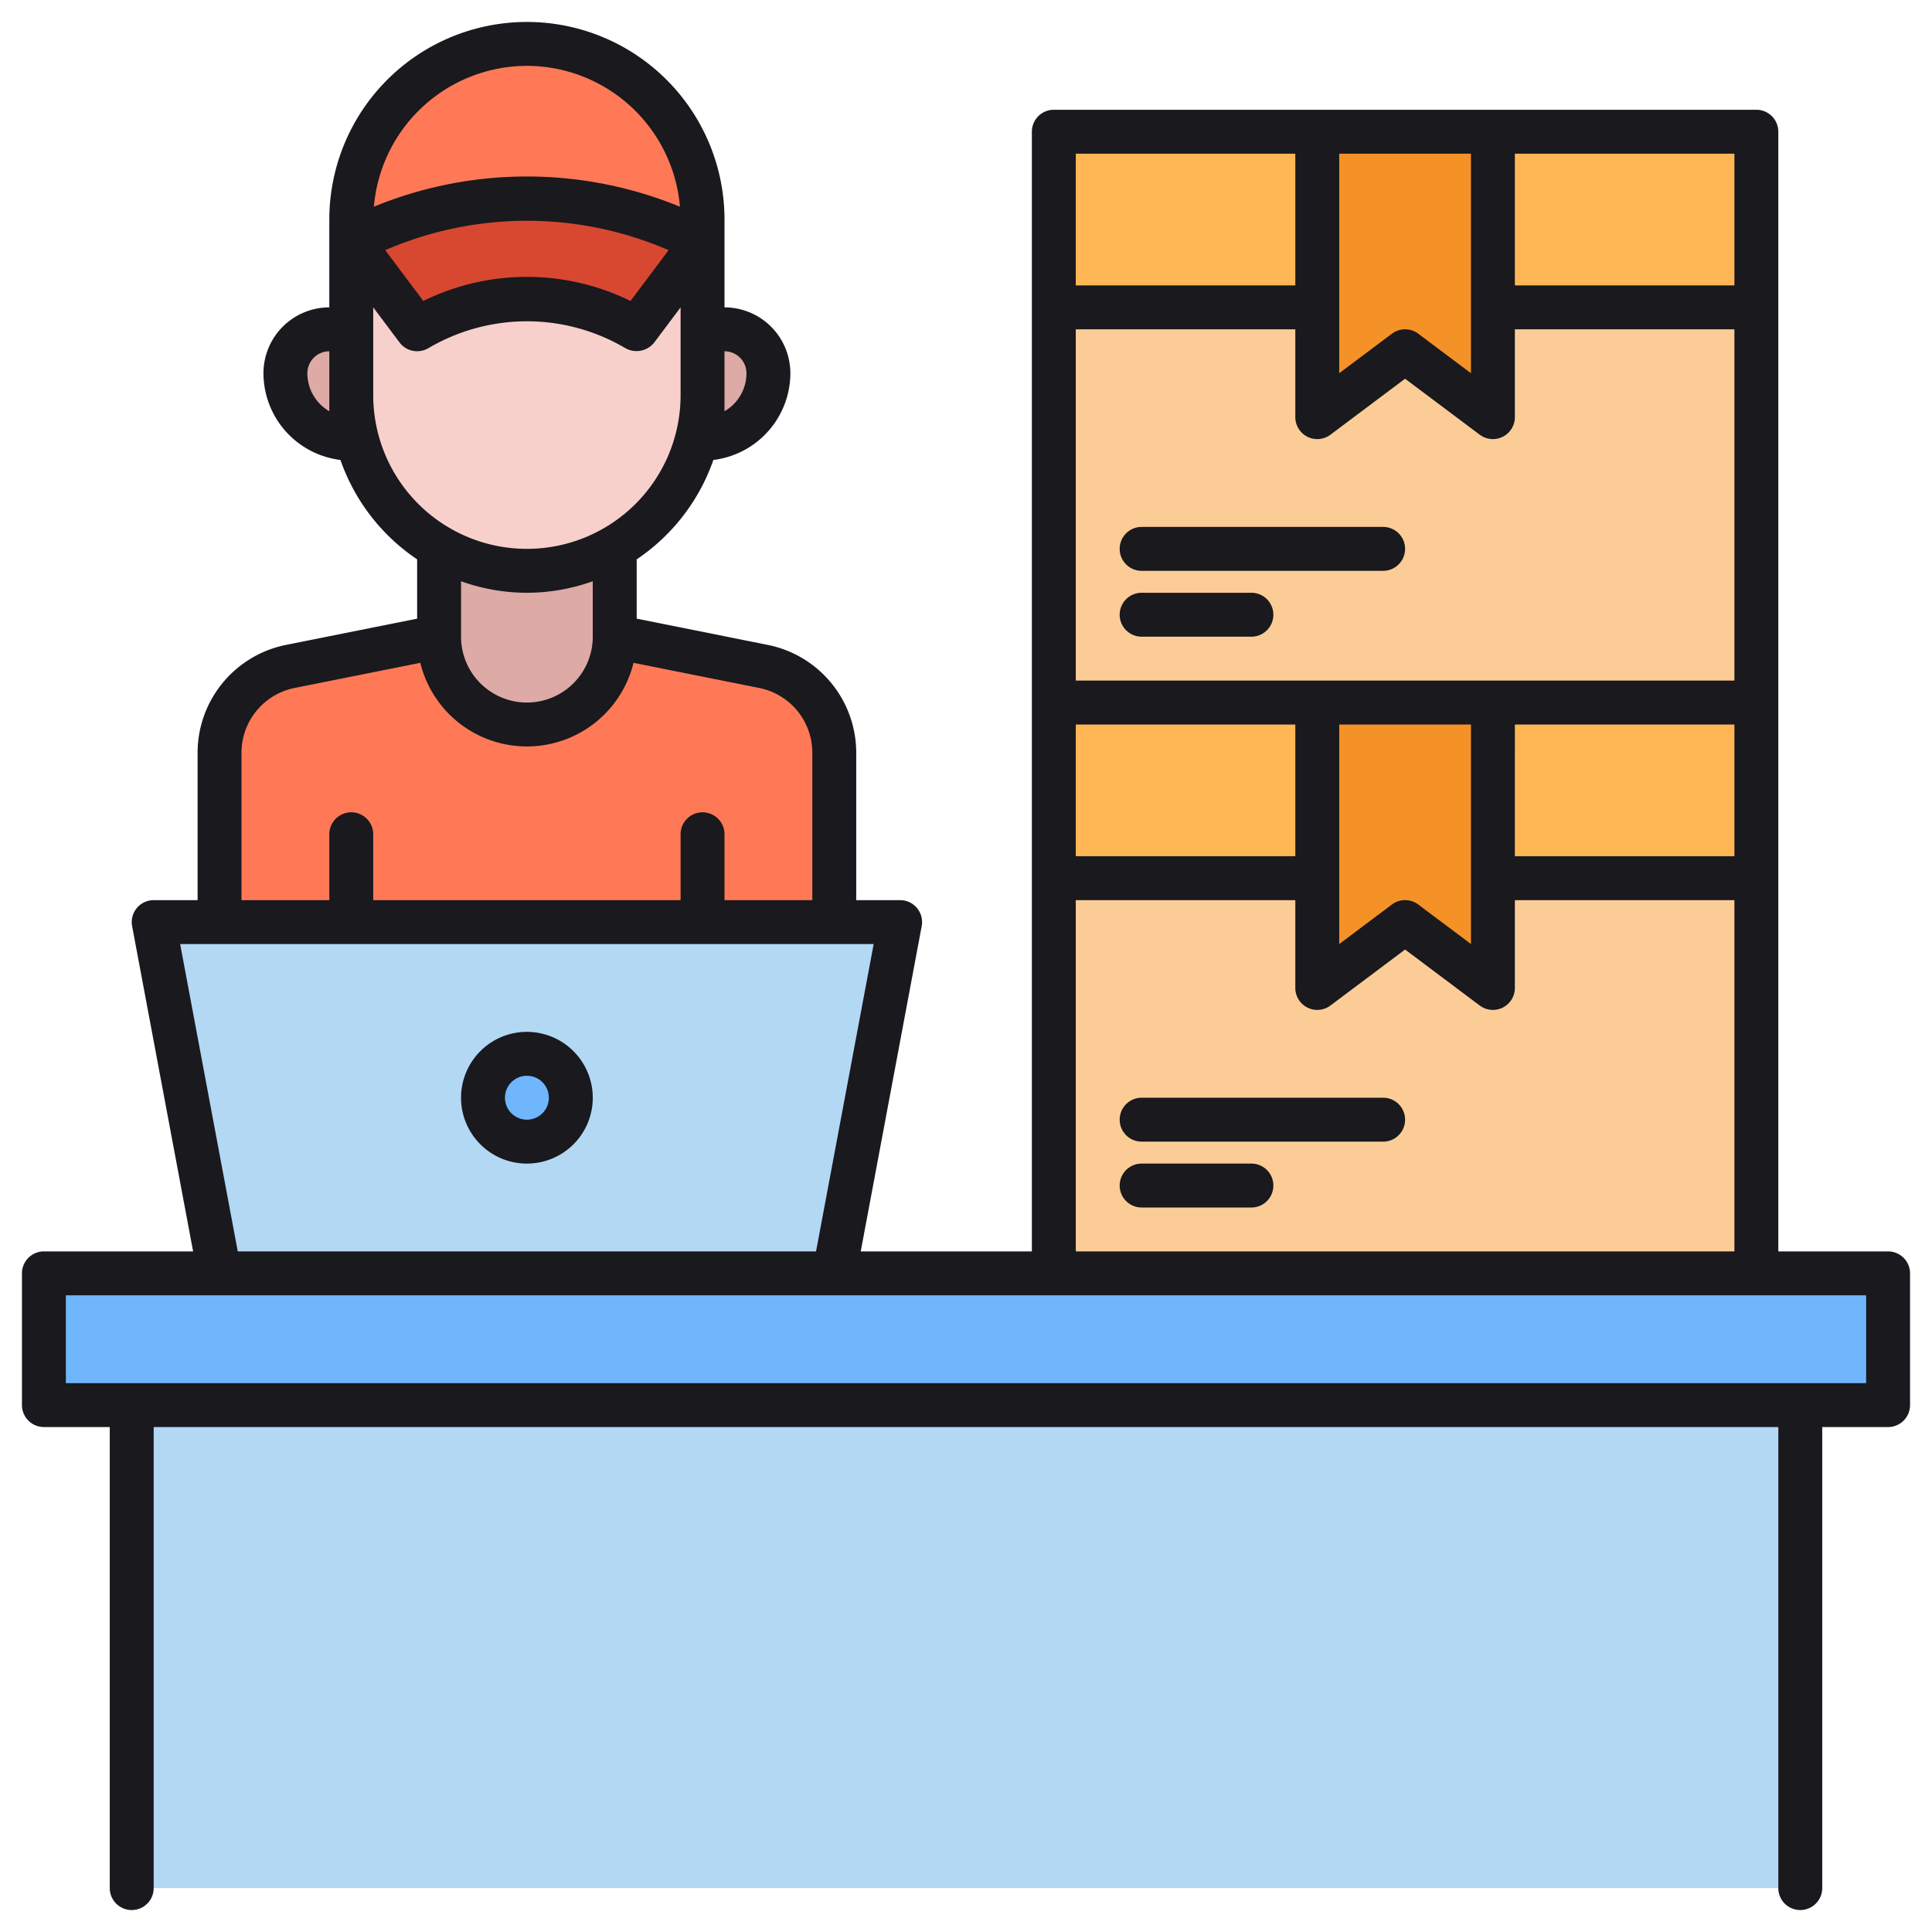
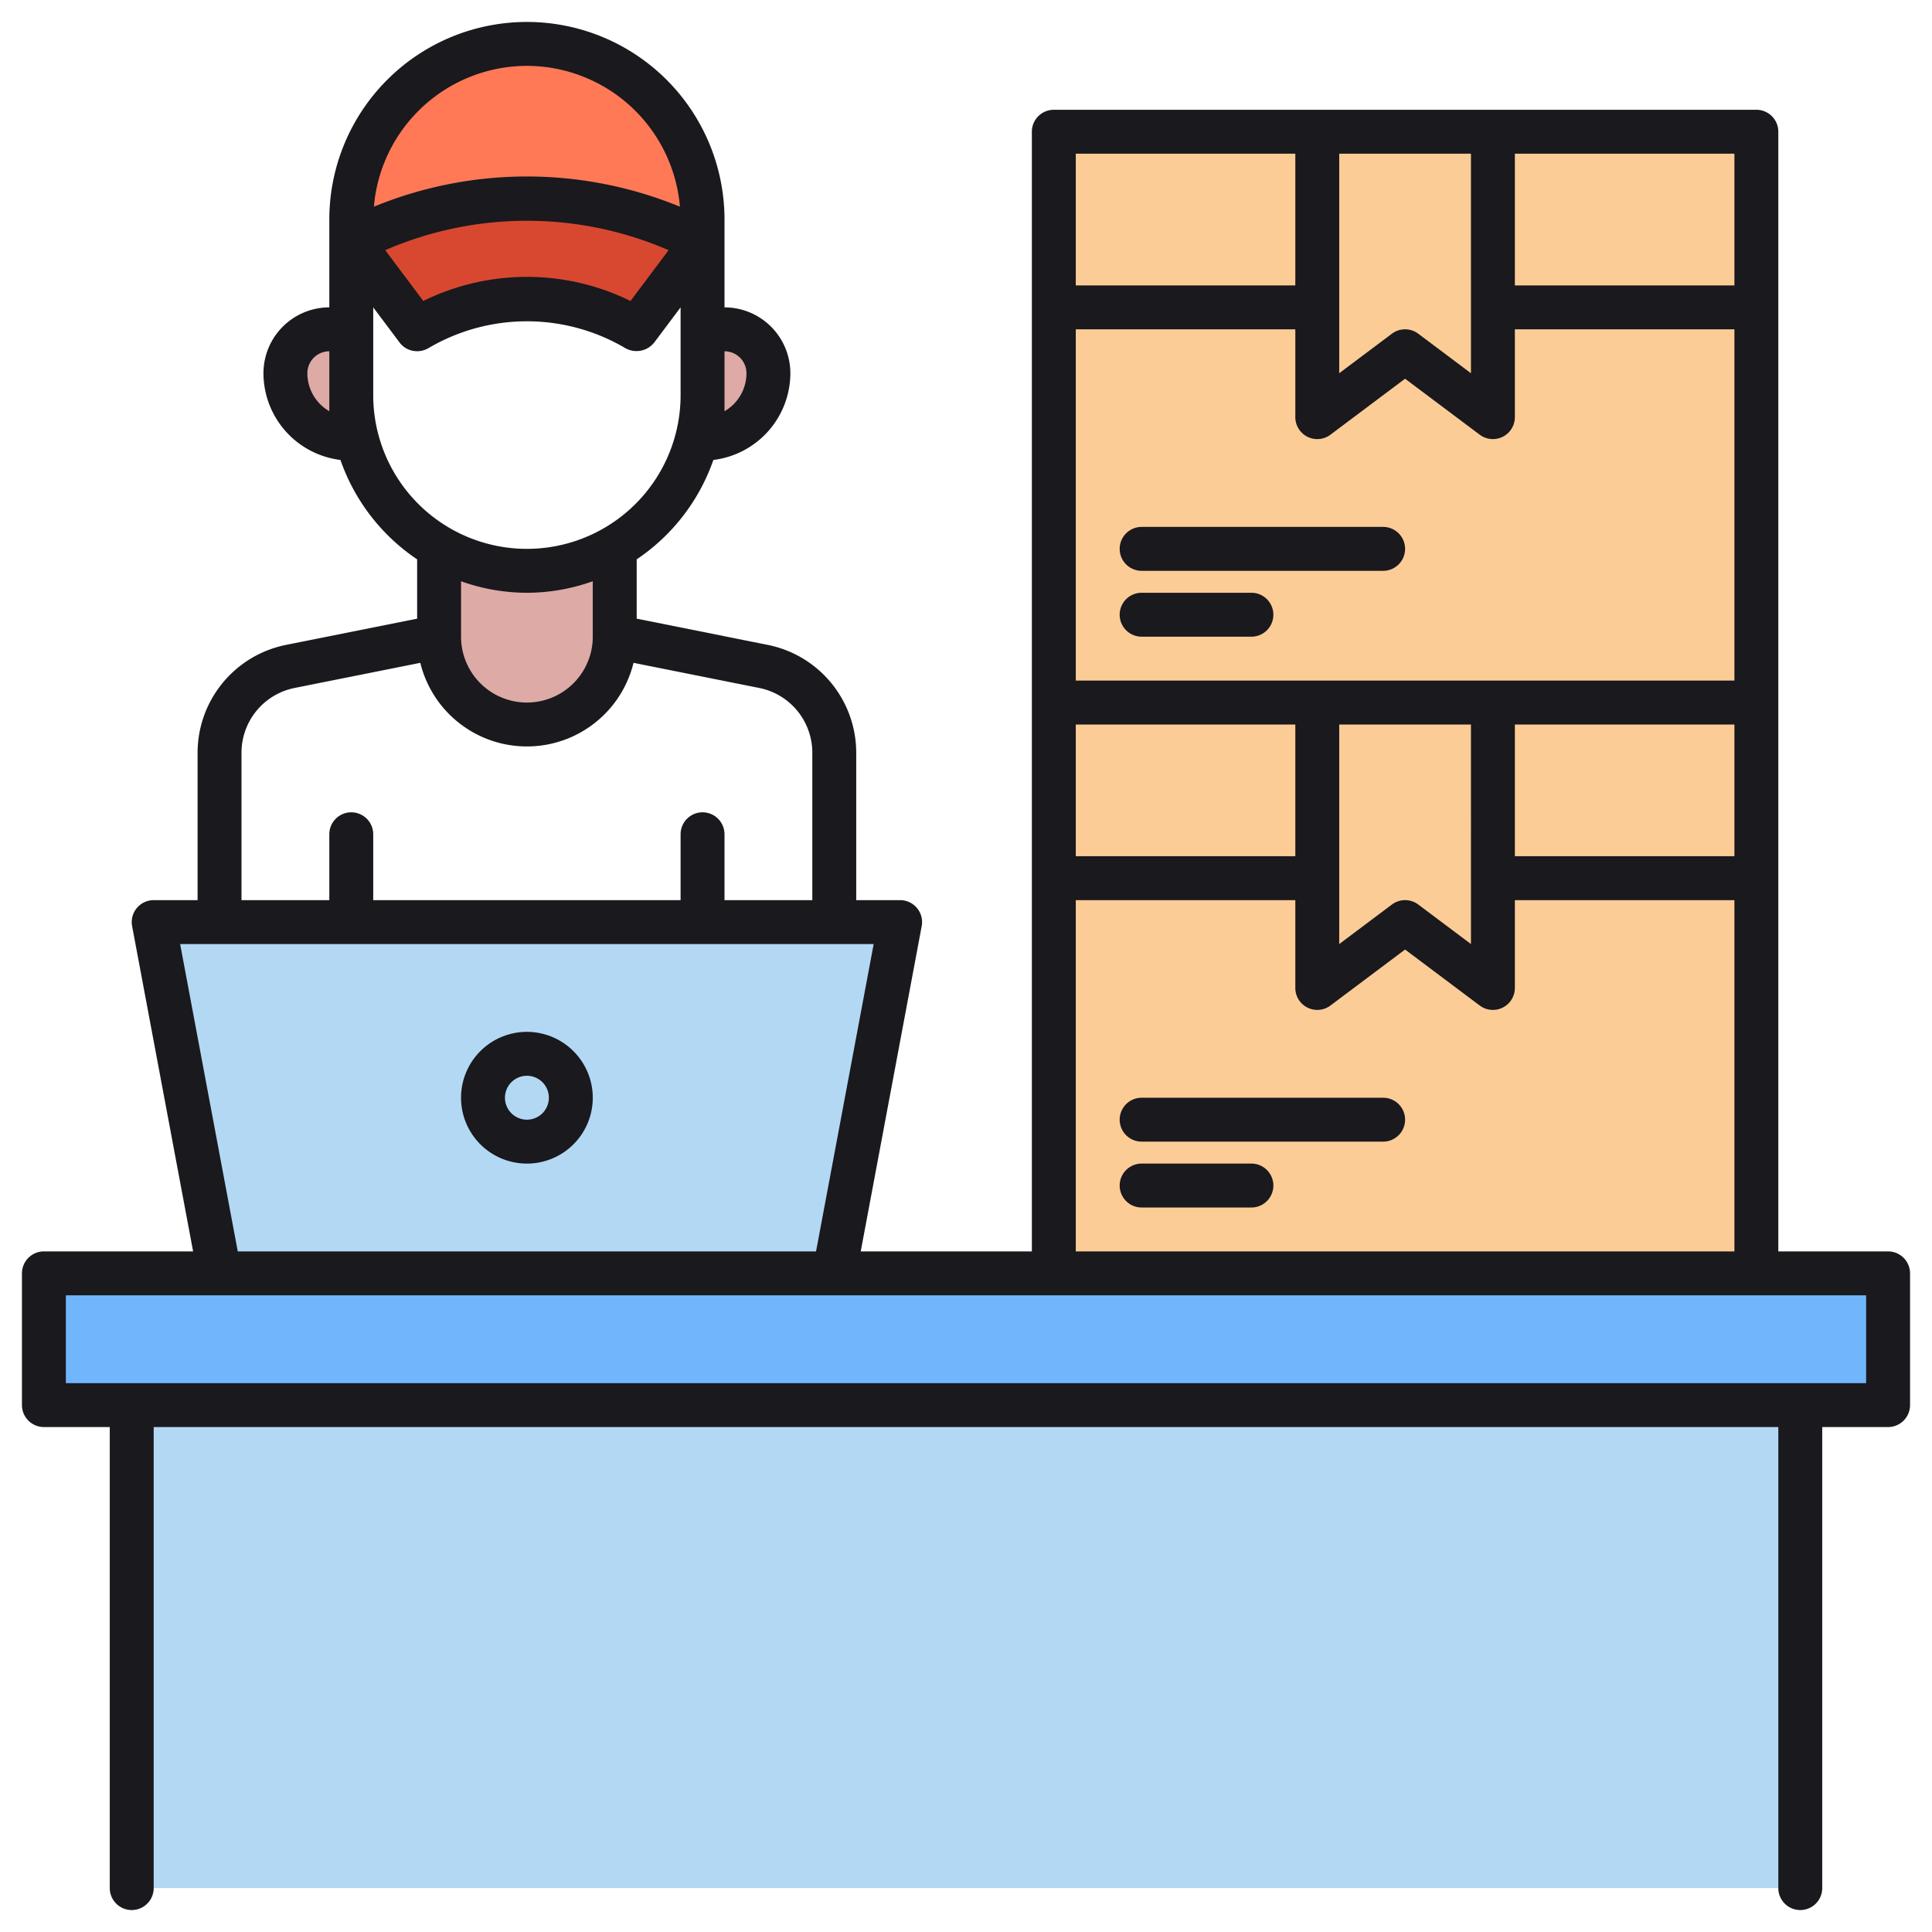
<svg xmlns="http://www.w3.org/2000/svg" version="1.1" width="512" height="512" x="0" y="0" viewBox="0 0 88 88" style="enable-background:new 0 0 512 512" xml:space="preserve">
  <g>
    <path fill="#fccc97" d="M48 6h32v26H48z" data-original="#fccc97" />
-     <path fill="#ff7956" d="M10 42v-7.72a4.012 4.012 0 0 1 3.216-3.924L20 29a4 4 0 0 0 8 0l6.784 1.356A4.012 4.012 0 0 1 38 34.28V42z" data-original="#ff7956" />
    <path fill="#ddaaa6" d="M32 15h1a2.003 2.003 0 0 1 2 2 3.003 3.003 0 0 1-3 3zM16 20a3.003 3.003 0 0 1-3-3 2.003 2.003 0 0 1 2-2h1z" data-original="#ddaaa6" />
    <path fill="#b3d8f4" d="M6 64h76v22H6z" data-original="#b3d8f4" />
    <path fill="#ddaaa6" d="M24 33a4.004 4.004 0 0 1-4-4v-4.07a8.126 8.126 0 0 0 8 0V29a4.004 4.004 0 0 1-4 4z" data-original="#ddaaa6" />
-     <path fill="#f7d0cb" d="M24 26a8.01 8.01 0 0 1-8-8v-7l2.978 3.972.744-.364a9.816 9.816 0 0 1 8.556 0l.744.364L32 11v7a8.01 8.01 0 0 1-8 8z" data-original="#f7d0cb" />
    <path fill="#ff7956" d="M32 10v1l-3 4a9.688 9.688 0 0 0-10 0l-3-4v-1a8 8 0 0 1 16 0z" data-original="#ff7956" />
    <path fill="#d84830" d="M32 10.88V11l-3 4a9.688 9.688 0 0 0-10 0l-3-4v-.12a18.267 18.267 0 0 1 16 0z" data-original="#d84830" />
    <path fill="#fccc97" d="M48 32h32v26H48z" data-original="#fccc97" />
-     <path fill="#ffb655" d="M48 32h12v8H48zM68 32h12v8H68zM48 6h12v8H48zM68 6h12v8H68z" data-original="#ffb655" />
    <path fill="#b3d8f4" d="M10 58 7 42h34l-3 16z" data-original="#b3d8f4" />
-     <circle cx="24" cy="50" r="2" fill="#70b6fc" data-original="#70b6fc" />
    <path fill="#70b6fc" d="M2 58h84v6H2z" data-original="#70b6fc" />
-     <path fill="#f49227" d="M59.998 44.999 60 32h8v13l-4-3-4 3h.002zM59.998 18.999 60 6h8v13l-4-3-4 3h.002z" data-original="#f49227" />
    <g fill="#19191e">
      <path d="M86 57h-5V6a1 1 0 0 0-1-1H48a1 1 0 0 0-1 1v51h-7.795l2.777-14.815A1 1 0 0 0 41 41h-2v-6.72a5.014 5.014 0 0 0-4.02-4.904L29 28.18v-2.702a9.037 9.037 0 0 0 3.493-4.528A3.991 3.991 0 0 0 36 17a3.003 3.003 0 0 0-3-3v-4a9 9 0 0 0-18 0v4a3.003 3.003 0 0 0-3 3 3.991 3.991 0 0 0 3.507 3.95A9.037 9.037 0 0 0 19 25.478v2.702l-5.98 1.196A5.014 5.014 0 0 0 9 34.279V41H7a1 1 0 0 0-.982 1.185L8.796 57H2a1 1 0 0 0-1 1v6a1 1 0 0 0 1 1h3v21a1 1 0 0 0 2 0V65h74v21a1 1 0 0 0 2 0V65h3a1 1 0 0 0 1-1v-6a1 1 0 0 0-1-1zM67 40v3l-2.4-1.8a.998.998 0 0 0-1.2 0L61 43V33h6zM49 15h10v4a1 1 0 0 0 1.6.8l3.4-2.55 3.4 2.55A1 1 0 0 0 69 19v-4h10v16H49zm0 18h10v6H49zm20 0h10v6H69zm10-20H69V7h10zm-12 4-2.4-1.8a.998.998 0 0 0-1.2 0L61 17V7h6zM49 7h10v6H49zm0 34h10v4a1 1 0 0 0 1.6.8l3.4-2.55 3.4 2.55A1 1 0 0 0 69 45v-4h10v16H49zM28.719 13.709a10.691 10.691 0 0 0-9.438 0l-1.188-1.585-.547-.729a16.221 16.221 0 0 1 12.908 0l-.547.73zM34 17a1.999 1.999 0 0 1-1 1.731V16a1 1 0 0 1 1 1zM24 3a7.006 7.006 0 0 1 6.97 6.415 18.337 18.337 0 0 0-13.94 0A7.006 7.006 0 0 1 24 3zm-9 15.731A1.999 1.999 0 0 1 14 17a1 1 0 0 1 1-1zM17 18v-4l1.2 1.6a1 1 0 0 0 .273.25 1.018 1.018 0 0 0 1.041.008 8.833 8.833 0 0 1 8.969-.001A1.03 1.03 0 0 0 29.8 15.6L31 14v4a7 7 0 0 1-14 0zm7 9a8.94 8.94 0 0 0 3-.525V29a3 3 0 0 1-6 0v-2.525A8.94 8.94 0 0 0 24 27zm-13 7.28a3.008 3.008 0 0 1 2.412-2.943l5.732-1.146a5 5 0 0 0 9.712 0l5.732 1.146A3.008 3.008 0 0 1 37 34.279V41h-4v-3a1 1 0 0 0-2 0v3H17v-3a1 1 0 0 0-2 0v3h-4zM8.205 43h31.59L37.17 57H10.83zM85 63H3v-4h82z" fill="#19191e" data-original="#19191e" />
      <path d="M24 47a3 3 0 1 0 3 3 3.003 3.003 0 0 0-3-3zm0 4a1 1 0 1 1 1-1 1 1 0 0 1-1 1zM63 50H52a1 1 0 0 0 0 2h11a1 1 0 0 0 0-2zM57 53h-5a1 1 0 0 0 0 2h5a1 1 0 0 0 0-2zM52 26h11a1 1 0 0 0 0-2H52a1 1 0 0 0 0 2zM57 27h-5a1 1 0 0 0 0 2h5a1 1 0 0 0 0-2z" fill="#19191e" data-original="#19191e" />
    </g>
  </g>
</svg>